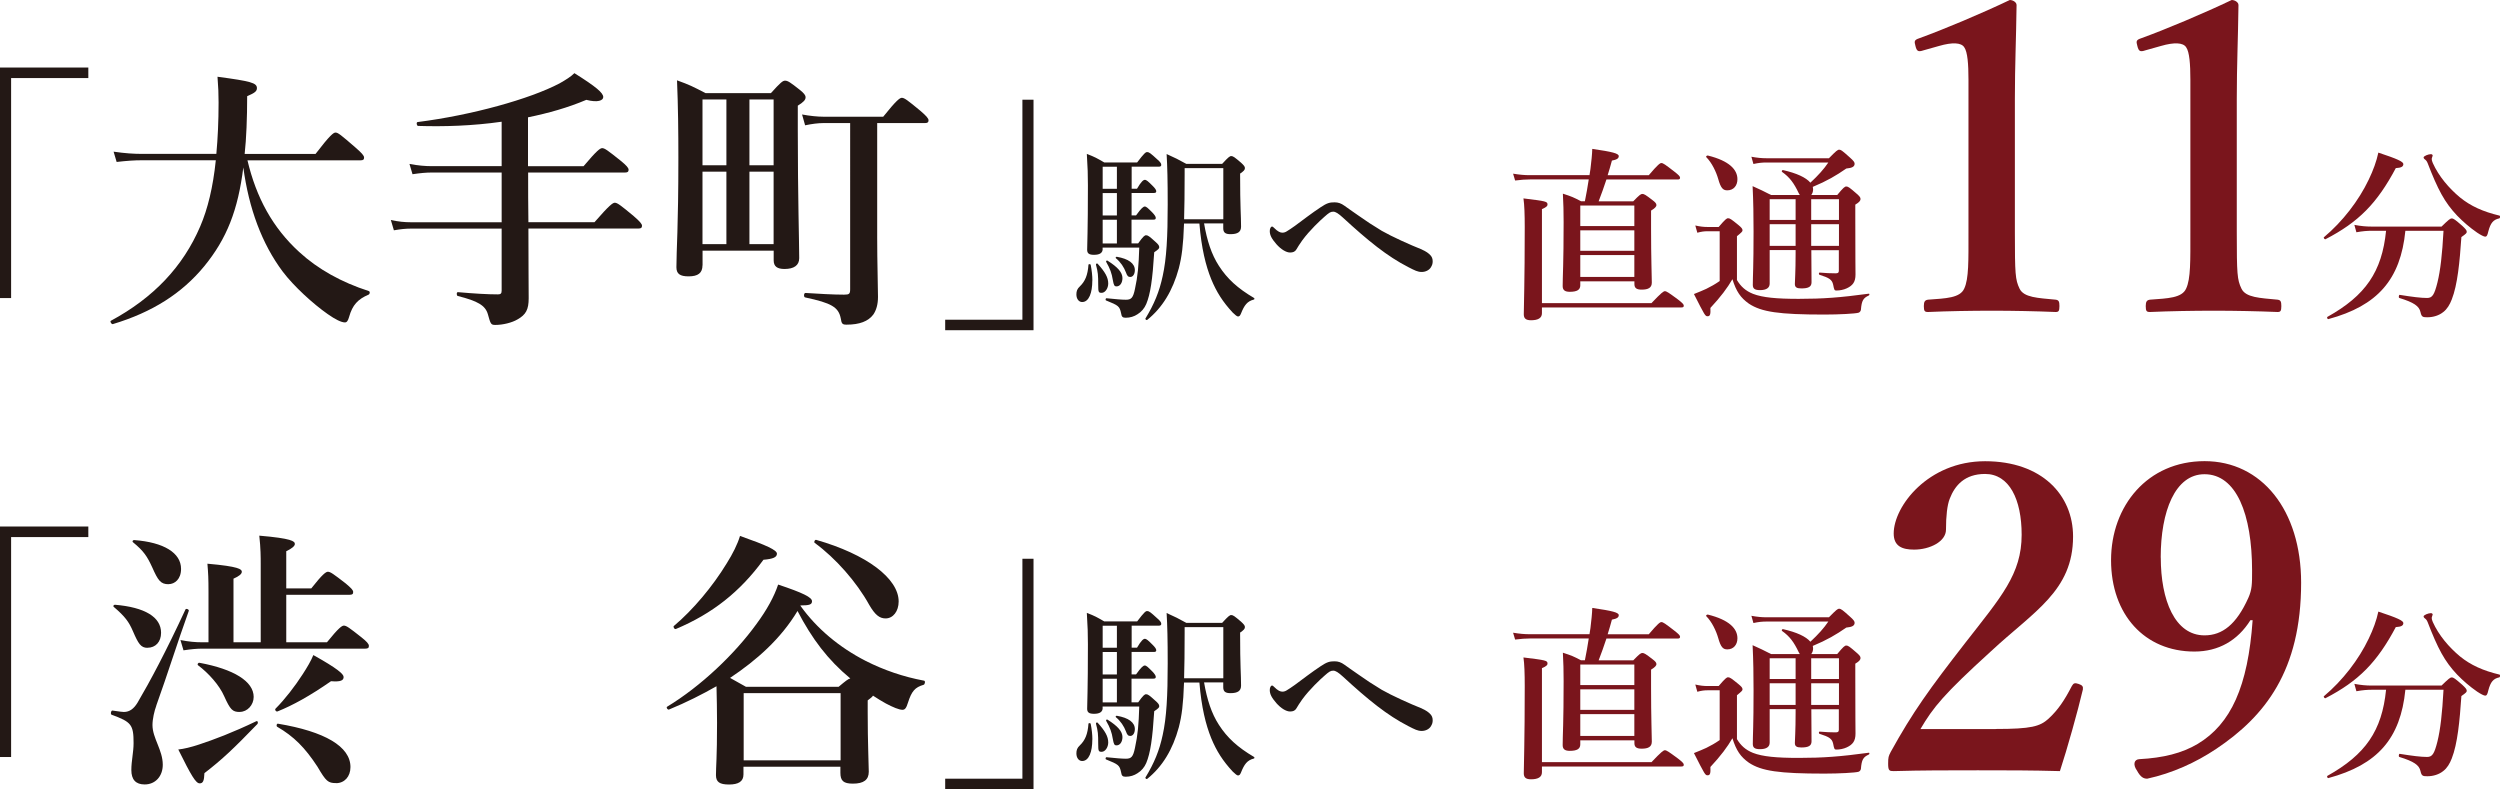
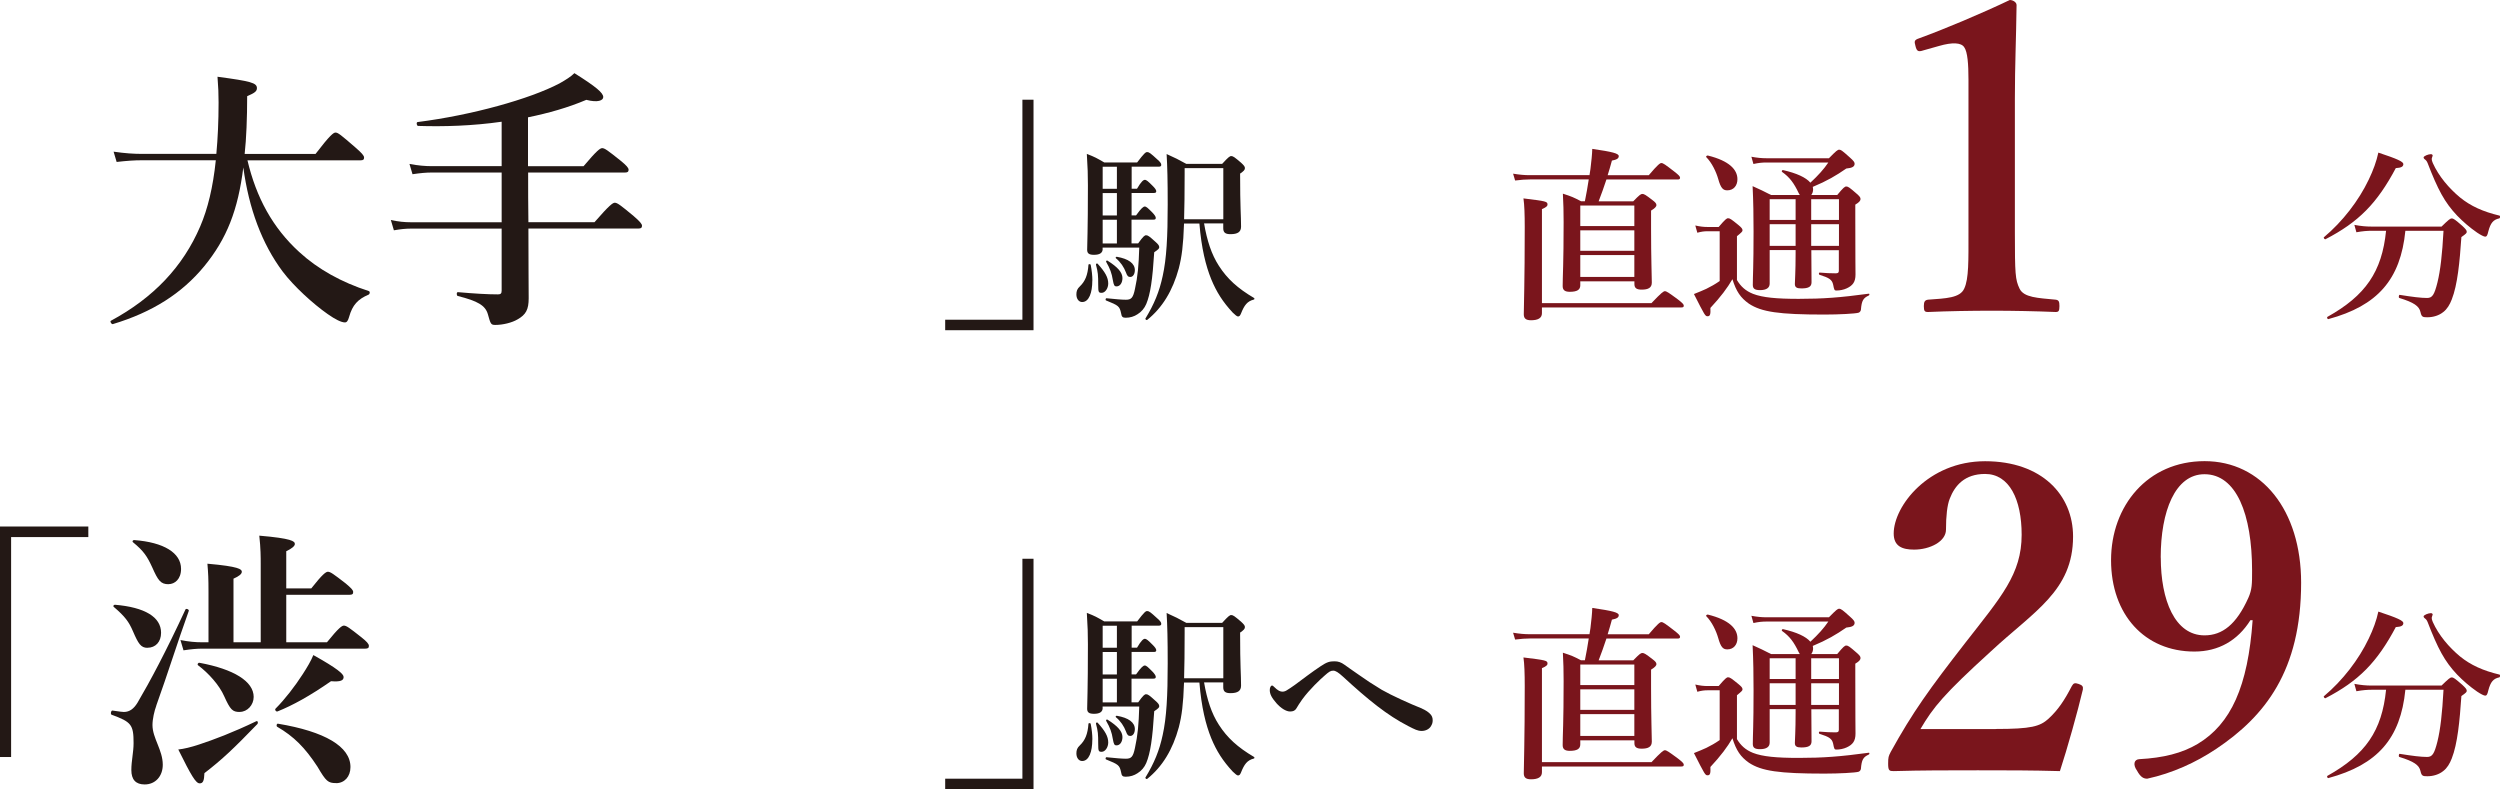
<svg xmlns="http://www.w3.org/2000/svg" version="1.1" id="_レイヤー_2" x="0px" y="0px" width="369.08px" height="116.52px" viewBox="0 0 369.08 116.52" enable-background="new 0 0 369.08 116.52" xml:space="preserve">
  <g id="_レイアウト">
    <g>
-       <path fill="#231815" d="M13.04,11.53H1.64V44H0V9.97h13.04C13.04,9.97,13.04,11.53,13.04,11.53z" />
      <path fill="#231815" d="M36.53,23.66c1.31,5.54,3.73,9.96,7.63,13.53c2.75,2.54,6.31,4.51,10.29,5.78    c0.21,0.08,0.16,0.45-0.04,0.53c-1.56,0.66-2.38,1.52-2.87,3.28c-0.16,0.57-0.33,0.82-0.62,0.82c-0.53,0-1.43-0.45-2.54-1.23    c-2.17-1.52-5-4.1-6.64-6.27c-3.07-4.1-5-9.31-5.82-15.38c-0.78,6.27-2.42,10.5-5.78,14.6c-3.28,3.98-7.63,6.77-13.49,8.53    c-0.21,0.04-0.45-0.41-0.29-0.49c6.31-3.4,10.66-8,13.2-13.94c1.11-2.58,1.89-5.78,2.3-9.76H20.95c-1.11,0-2.25,0.08-3.73,0.25    l-0.45-1.52c1.72,0.25,2.99,0.33,4.26,0.33h10.91c0.21-2.3,0.33-4.8,0.33-7.58c0-1.43-0.04-2.13-0.16-3.81    c4.92,0.66,5.82,0.9,5.82,1.68c0,0.45-0.29,0.7-1.44,1.19c0,3.16-0.12,6.27-0.37,8.53h10.46c2.17-2.83,2.67-3.16,2.95-3.16    c0.37,0,0.78,0.33,2.95,2.21c0.94,0.82,1.27,1.19,1.27,1.48s-0.12,0.41-0.53,0.41H36.53L36.53,23.66z" />
      <path fill="#231815" d="M77.97,25.46c0,2.46,0,4.88,0.04,7.34h9.76c2.21-2.54,2.71-2.87,2.99-2.87c0.37,0,0.82,0.33,2.79,1.97    c0.9,0.78,1.23,1.15,1.23,1.43s-0.12,0.41-0.53,0.41H78.01c0,4.76,0.04,8.82,0.04,10.29c0,1.68-0.41,2.42-1.64,3.12    c-0.82,0.49-2.17,0.82-3.28,0.82c-0.66,0-0.7-0.12-1.11-1.6c-0.37-1.27-1.48-1.93-4.43-2.67c-0.21-0.04-0.21-0.57,0-0.57    c2.42,0.21,4.35,0.33,5.94,0.33c0.41,0,0.53-0.16,0.53-0.57v-9.14H60.65c-0.74,0-1.52,0.08-2.5,0.25l-0.45-1.52    c1.15,0.25,2.05,0.33,2.91,0.33h13.45v-7.34H63.77c-0.86,0-1.72,0.08-2.87,0.25l-0.45-1.52c1.31,0.25,2.34,0.33,3.32,0.33h10.29    v-6.56c-4.31,0.62-8.57,0.74-12.34,0.62c-0.2,0-0.29-0.53-0.08-0.57c8.04-1.02,16.56-3.4,20.95-5.7c0.94-0.53,1.72-1.02,2.21-1.52    c3.2,2.01,4.26,2.91,4.26,3.53c0,0.49-0.78,0.86-2.5,0.41c-2.71,1.15-5.62,1.97-8.61,2.58v7.22h8.2c1.97-2.34,2.46-2.67,2.75-2.67    c0.37,0,0.82,0.33,2.71,1.84c0.86,0.7,1.19,1.07,1.19,1.35s-0.12,0.41-0.53,0.41H77.96L77.97,25.46z" />
-       <path fill="#231815" d="M103.71,39.16c0,1.15-0.66,1.64-2.05,1.64c-1.27,0-1.8-0.37-1.8-1.35c0-2.58,0.29-5.82,0.29-16.15    c0-3.81-0.04-7.63-0.2-11.44c1.93,0.7,2.21,0.86,4.22,1.89h9.64c1.44-1.6,1.76-1.84,2.09-1.84c0.41,0,0.78,0.25,2.17,1.35    c0.61,0.49,0.86,0.78,0.86,1.11c0,0.37-0.29,0.7-1.15,1.23v3.65c0,9.63,0.21,16.69,0.21,18.86c0,1.07-0.78,1.6-2.17,1.6    c-1.07,0-1.6-0.37-1.6-1.27v-1.43h-10.5v2.17L103.71,39.16z M107.24,24.4v-9.72h-3.53v9.72C103.71,24.4,107.24,24.4,107.24,24.4z     M103.71,36.04h3.53v-10.7h-3.53V36.04z M114.21,14.68h-3.57v9.72h3.57V14.68z M114.21,25.34h-3.57v10.7h3.57V25.34z M129.5,34.85    c0,4.18,0.12,7.22,0.12,8.98c0,1.11-0.25,1.97-0.7,2.62c-0.74,0.98-2.01,1.48-3.94,1.48c-0.61,0-0.74-0.12-0.86-0.94    c-0.33-1.64-1.35-2.25-5.25-3.08c-0.25-0.04-0.21-0.66,0.04-0.66c1.93,0.12,4.06,0.25,5.7,0.25c0.78,0,0.9-0.12,0.9-0.82V18.17    h-3.98c-0.74,0-1.68,0.12-2.67,0.33l-0.45-1.6c1.11,0.21,2.3,0.33,3.12,0.33h8.86c1.97-2.46,2.46-2.79,2.75-2.79    c0.37,0,0.82,0.33,2.75,1.93c0.86,0.74,1.19,1.11,1.19,1.39s-0.12,0.41-0.53,0.41h-7.05v16.69V34.85z" />
      <path fill="#231815" d="M139.54,47.2h11.4V14.72h1.64v34.03h-13.04v-1.56V47.2z" />
      <path fill="#231815" d="M161.26,41.42c0,1.8-0.49,3.17-1.5,3.17c-0.49,0-0.85-0.46-0.85-1.12c0-0.49,0.11-0.82,0.52-1.2    c0.77-0.74,1.15-1.64,1.26-3.17c0-0.14,0.3-0.14,0.33,0c0.16,0.79,0.25,1.61,0.25,2.32H161.26z M162.79,36.75    c0,0.57-0.41,0.87-1.28,0.87c-0.74,0-1.01-0.22-1.01-0.74c0-0.9,0.11-2.62,0.11-9.54c0-1.8-0.03-2.24-0.16-4.62    c1.26,0.49,1.42,0.6,2.57,1.26h4.86c1.04-1.37,1.26-1.53,1.48-1.53c0.27,0,0.49,0.16,1.48,1.07c0.44,0.38,0.6,0.6,0.6,0.82    c0,0.19-0.11,0.27-0.41,0.27h-3.96v3.25h0.79c0.63-1.09,0.96-1.31,1.15-1.31c0.25,0,0.49,0.22,1.2,0.93    c0.27,0.27,0.49,0.55,0.49,0.74s-0.08,0.27-0.36,0.27h-3.28v3.31h0.66c0.77-1.09,1.09-1.31,1.28-1.31c0.25,0,0.46,0.22,1.17,0.93    c0.25,0.27,0.46,0.55,0.46,0.74s-0.08,0.27-0.36,0.27h-3.22v3.5h0.98c0.74-1.04,0.96-1.2,1.17-1.2c0.27,0,0.49,0.16,1.39,0.98    c0.38,0.33,0.55,0.55,0.55,0.77c0,0.19-0.05,0.3-0.74,0.76c-0.25,4.04-0.57,6.2-1.18,7.65c-0.27,0.63-0.71,1.15-1.28,1.5    c-0.49,0.33-1.09,0.52-1.75,0.52c-0.46,0-0.6-0.14-0.68-0.66c-0.22-1.04-0.38-1.15-2.21-1.89c-0.14-0.05-0.08-0.33,0.05-0.33    c1.37,0.14,2.27,0.22,2.87,0.22c0.79,0,1.07-0.27,1.34-1.61c0.41-1.86,0.55-3.44,0.63-6.09h-5.41v0.19L162.79,36.75z     M162.65,43.23c-0.46,0-0.52-0.08-0.52-1.17c0-1.42-0.03-1.86-0.33-2.98c-0.03-0.14,0.16-0.25,0.25-0.14    c1.09,1.2,1.56,2.02,1.56,2.92C163.61,42.57,163.15,43.23,162.65,43.23L162.65,43.23z M164.89,27.87v-3.25h-2.1v3.25H164.89z     M164.89,31.81V28.5h-2.1v3.31H164.89z M164.89,35.94v-3.5h-2.1v3.5H164.89z M164.84,42.28c-0.33,0-0.41-0.16-0.55-0.93    c-0.16-1.01-0.41-1.69-0.98-2.68c-0.08-0.11,0.08-0.27,0.19-0.19c1.53,0.96,2.21,1.75,2.21,2.57    C165.71,41.79,165.33,42.28,164.84,42.28L164.84,42.28z M166.86,40.89c-0.3,0-0.46-0.16-0.63-0.66c-0.3-0.79-0.79-1.53-1.48-2.1    c-0.11-0.08,0-0.25,0.14-0.22c1.72,0.3,2.65,0.98,2.65,1.97C167.54,40.45,167.27,40.89,166.86,40.89z M177.76,32.99    c0.44,2.54,1.09,4.56,2.19,6.26c1.23,1.91,2.76,3.31,5.17,4.73c0.11,0.08,0.11,0.22-0.03,0.25c-0.96,0.25-1.39,0.82-1.89,2.08    c-0.14,0.33-0.25,0.41-0.44,0.41c-0.14,0-0.41-0.22-0.77-0.57c-1.45-1.56-2.38-3.01-3.17-4.92c-0.82-2.02-1.45-4.59-1.75-8.23    h-2.27c-0.11,3.25-0.33,4.89-0.77,6.61c-0.9,3.31-2.43,5.82-4.67,7.62c-0.11,0.08-0.33-0.11-0.25-0.22    c1.28-2.1,2.05-3.96,2.54-6.26c0.57-2.57,0.74-5.77,0.74-10.58c0-3.58-0.05-5.52-0.16-7.43c1.39,0.63,1.61,0.74,2.9,1.45h5.3    c0.9-0.98,1.12-1.15,1.34-1.15c0.27,0,0.49,0.16,1.45,0.98c0.41,0.38,0.57,0.57,0.57,0.79c0,0.27-0.16,0.44-0.71,0.82    c0,5.11,0.14,6.12,0.14,7.82c0,0.79-0.49,1.12-1.56,1.12c-0.74,0-1.07-0.22-1.07-0.88v-0.71h-2.84L177.76,32.99z M180.6,24.82    h-5.71v0.96c0,2.76-0.03,4.86-0.08,6.59h5.79v-7.54L180.6,24.82z" />
-       <path fill="#231815" d="M209.93,36.85c0.57,0.25,1.01,0.55,1.28,0.87c0.16,0.19,0.3,0.44,0.3,0.85c0,0.38-0.08,0.57-0.25,0.87    c-0.27,0.46-0.82,0.71-1.37,0.71c-0.6,0-1.01-0.22-1.97-0.71c-3.14-1.61-5.93-3.88-9.67-7.32c-0.66-0.6-1.07-0.87-1.42-0.87    c-0.41,0-0.63,0.16-1.31,0.76c-0.57,0.49-2.19,2-3.28,3.5c-0.35,0.49-0.66,0.98-0.85,1.31s-0.49,0.46-0.93,0.46    c-0.57,0-1.34-0.46-2.02-1.23c-0.71-0.82-0.98-1.34-0.98-1.94c0-0.38,0.16-0.66,0.33-0.66c0.11,0,0.16,0.05,0.27,0.16    c0.63,0.63,0.96,0.74,1.28,0.74c0.22,0,0.46-0.08,0.66-0.22c0.25-0.16,0.74-0.46,1.18-0.79c0.96-0.71,2.65-2,3.77-2.73    c0.98-0.66,1.37-0.74,2.08-0.74c0.52,0,0.96,0.14,1.48,0.52c0.46,0.36,1.15,0.79,2.02,1.42c1.2,0.85,2.02,1.39,3.47,2.27    c1.48,0.85,4.21,2.08,5.93,2.76L209.93,36.85z" />
      <path fill="#7A151C" d="M233.3,41.52v0.6c0,0.66-0.46,0.96-1.56,0.96c-0.71,0-1.04-0.25-1.04-0.85c0-1.45,0.14-3.23,0.14-9.46    c0-1.39-0.03-2.79-0.11-4.18c1.34,0.44,1.53,0.52,2.68,1.12h0.57c0.22-1.07,0.41-2.16,0.57-3.22h-8.66    c-0.66,0-1.34,0.05-2.21,0.16l-0.3-1.01c0.98,0.16,1.69,0.22,2.43,0.22h8.85c0.05-0.3,0.11-0.63,0.14-0.9    c0.14-1.12,0.25-2.19,0.27-2.98c3.03,0.44,3.91,0.68,3.91,1.07c0,0.33-0.27,0.52-1.01,0.66c-0.22,0.79-0.41,1.5-0.63,2.16h6.07    c1.34-1.58,1.67-1.8,1.86-1.8c0.25,0,0.57,0.22,1.91,1.26c0.63,0.49,0.85,0.71,0.85,0.9s-0.08,0.27-0.35,0.27h-10.52    c-0.36,1.09-0.74,2.16-1.15,3.22h5.11c0.9-0.93,1.12-1.09,1.34-1.09c0.27,0,0.52,0.16,1.48,0.9c0.44,0.33,0.6,0.52,0.6,0.74    c0,0.25-0.25,0.49-0.79,0.82v2.57c0,4.65,0.11,7.02,0.11,8.06c0,0.76-0.52,1.04-1.5,1.04c-0.77,0-1.07-0.25-1.07-0.82v-0.41h-7.98    L233.3,41.52z M243.79,44.77c1.48-1.56,1.8-1.78,2-1.78c0.25,0,0.57,0.22,1.94,1.23c0.63,0.49,0.85,0.71,0.85,0.9    s-0.08,0.27-0.36,0.27h-20.58v0.85c0,0.71-0.57,1.04-1.61,1.04c-0.74,0-1.07-0.25-1.07-0.88c0-1.28,0.14-4.65,0.14-12.9    c0-1.8-0.05-3.28-0.19-4.21c3.36,0.41,3.55,0.46,3.55,0.9c0,0.25-0.19,0.41-0.82,0.68v13.88h16.15L243.79,44.77z M241.28,30.34    h-7.98v3.03h7.98C241.28,33.37,241.28,30.34,241.28,30.34z M241.28,34h-7.98v3.03h7.98V34z M241.28,37.66h-7.98v3.22h7.98V37.66z" />
      <path fill="#7A151C" d="M256.42,41.33c0.57,0.96,1.28,1.61,2.38,2.05c1.42,0.55,3.47,0.74,6.75,0.74c3.58,0,6.12-0.19,10.33-0.76    c0.14-0.03,0.14,0.22,0,0.27c-0.82,0.38-1.04,0.76-1.15,2.1c-0.03,0.19-0.16,0.38-0.36,0.44c-0.46,0.14-2.87,0.27-5.03,0.27    c-6.72,0-9.29-0.38-11.15-1.61c-1.23-0.87-1.86-1.8-2.43-3.61c-0.74,1.28-1.72,2.6-3.25,4.24c0.05,0.96-0.05,1.23-0.41,1.23    s-0.41-0.11-2.02-3.28c0.77-0.3,1.34-0.55,1.83-0.77c0.71-0.35,1.26-0.66,1.97-1.15v-7.35h-1.8c-0.46,0-0.9,0.05-1.5,0.22    l-0.3-1.07c0.71,0.16,1.23,0.22,1.78,0.22h1.67c0.96-1.12,1.18-1.29,1.39-1.29c0.27,0,0.49,0.16,1.5,0.98    c0.46,0.38,0.63,0.57,0.63,0.79c0,0.19-0.08,0.27-0.82,0.88v6.45L256.42,41.33z M255,28.1c-0.63,0-0.96-0.33-1.34-1.69    c-0.3-1.04-0.93-2.38-1.75-3.2c-0.11-0.11,0.08-0.27,0.22-0.25c3.2,0.79,4.37,2.1,4.37,3.5C256.5,27.39,255.95,28.1,255,28.1    L255,28.1z M267.41,36.93c0,2.05,0.03,3.91,0.03,4.75c0,0.66-0.46,0.9-1.5,0.9c-0.68,0-0.96-0.16-0.96-0.66    c0-0.44,0.11-1.8,0.11-4.48v-0.52h-3.83v4.95c0,0.63-0.49,0.96-1.42,0.96c-0.74,0-1.07-0.19-1.07-0.76c0-1.34,0.11-2.62,0.11-7.87    c0-2.24-0.03-4.48-0.14-6.72c1.28,0.57,1.48,0.68,2.73,1.31h4.24c-0.05-0.08-0.11-0.16-0.16-0.27c-0.71-1.5-1.34-2.35-2.46-3.14    c-0.11-0.08,0-0.3,0.14-0.27c2.02,0.46,3.39,1.09,4.04,1.86c1.17-1.09,1.99-2,2.65-2.98h-9.15c-0.57,0-1.15,0.05-1.91,0.22    l-0.3-1.07c0.87,0.16,1.53,0.22,2.19,0.22h9.26c1.07-1.09,1.28-1.26,1.5-1.26c0.27,0,0.49,0.16,1.61,1.17    c0.52,0.46,0.68,0.68,0.68,0.9c0,0.44-0.38,0.63-1.23,0.71c-1.5,1.04-2.84,1.83-4.95,2.71c0.03,0.14,0.05,0.25,0.05,0.38    c0,0.33-0.11,0.6-0.27,0.82h3.83c0.9-1.09,1.12-1.26,1.34-1.26c0.27,0,0.49,0.16,1.5,1.04c0.44,0.38,0.6,0.57,0.6,0.79    c0,0.3-0.22,0.52-0.77,0.85v1.75c0,6.7,0.03,7.49,0.03,8.58s-0.41,1.61-1.28,2.02c-0.46,0.22-1.04,0.33-1.53,0.33    c-0.3,0-0.33-0.05-0.49-0.87c-0.16-0.74-0.6-1.01-2-1.45c-0.14-0.03-0.14-0.33,0-0.33c0.93,0.08,1.64,0.11,2.35,0.11    c0.36,0,0.49-0.08,0.49-0.38v-3.03h-4.07L267.41,36.93z M261.26,29.41v3.06h3.83v-3.06C265.09,29.41,261.26,29.41,261.26,29.41z     M265.09,33.1h-3.83v3.2h3.83V33.1z M267.39,32.47h4.1v-3.06h-4.1V32.47z M271.49,36.3v-3.2h-4.1v3.2H271.49z" />
      <path fill="#7A151C" d="M283.85,7.47c-0.63,0.19-0.88,0.12-1.07-0.69c-0.19-0.69-0.19-0.88,0.56-1.13    c3.64-1.32,9.16-3.64,13.37-5.65c0.44,0,1,0.31,1,0.75c-0.06,5.02-0.25,8.79-0.25,13.87v19.64c0,6.21,0.06,7.03,0.69,8.35    c0.63,1.32,2.7,1.38,5.33,1.63c0.44,0.06,0.56,0.25,0.56,0.94c0,0.75-0.13,0.88-0.56,0.88c-2.89-0.12-6.34-0.19-9.29-0.19    c-3.26,0-6.59,0.06-9.54,0.19c-0.5,0-0.63-0.12-0.63-0.88c0-0.69,0.19-0.88,0.63-0.94c2.64-0.19,4.71-0.25,5.33-1.63    c0.69-1.44,0.63-4.14,0.63-8.35V11.8c0-2.32-0.13-4.14-0.63-4.83c-0.44-0.69-1.76-0.75-3.7-0.19l-2.45,0.69L283.85,7.47z" />
-       <path fill="#7A151C" d="M316.61,7.47c-0.63,0.19-0.88,0.12-1.07-0.69c-0.19-0.69-0.19-0.88,0.56-1.13    c3.64-1.32,9.16-3.64,13.37-5.65c0.44,0,1,0.31,1,0.75c-0.06,5.02-0.25,8.79-0.25,13.87v19.64c0,6.21,0.06,7.03,0.69,8.35    c0.63,1.32,2.7,1.38,5.33,1.63c0.44,0.06,0.56,0.25,0.56,0.94c0,0.75-0.13,0.88-0.56,0.88c-2.89-0.12-6.34-0.19-9.29-0.19    c-3.26,0-6.59,0.06-9.54,0.19c-0.5,0-0.63-0.12-0.63-0.88c0-0.69,0.19-0.88,0.63-0.94c2.64-0.19,4.71-0.25,5.33-1.63    c0.69-1.44,0.63-4.14,0.63-8.35V11.8c0-2.32-0.13-4.14-0.63-4.83c-0.44-0.69-1.76-0.75-3.7-0.19l-2.45,0.69L316.61,7.47z" />
      <path fill="#7A151C" d="M353.69,24.83c-2.76,5.19-5.47,7.95-10.38,10.49c-0.11,0.05-0.33-0.22-0.22-0.3    c2.76-2.32,5.14-5.41,6.61-8.5c0.66-1.37,1.15-2.71,1.42-3.99c2.81,0.93,3.69,1.34,3.69,1.69c0,0.38-0.3,0.55-1.12,0.6V24.83z     M355.11,34.07c-0.71,7.19-4.1,11.07-11.37,13.04c-0.14,0.03-0.25-0.27-0.14-0.33c5.63-3.14,8.06-6.67,8.66-12.71h-2.08    c-0.68,0-1.37,0.05-2.3,0.22l-0.3-1.09c1.01,0.19,1.75,0.25,2.51,0.25h10.36c1.07-1.04,1.28-1.2,1.5-1.2    c0.27,0,0.49,0.16,1.56,1.09c0.49,0.46,0.66,0.66,0.66,0.87c0,0.19-0.05,0.27-0.79,0.79c-0.25,3.69-0.57,7.05-1.42,9.21    c-0.3,0.77-0.68,1.42-1.26,1.86c-0.6,0.49-1.45,0.77-2.35,0.77c-0.68,0-0.85-0.05-1.01-0.77c-0.19-0.87-0.96-1.42-3.12-2.08    c-0.14-0.03-0.08-0.49,0.05-0.46c1.86,0.3,3.14,0.46,4.04,0.46c0.77,0,1.07-0.44,1.53-2.27c0.44-1.78,0.71-4.15,0.9-7.65h-5.66    L355.11,34.07z M368.97,32.24c-0.87,0.19-1.28,0.66-1.61,1.91c-0.14,0.63-0.25,0.79-0.46,0.79c-0.19,0-0.63-0.22-1.2-0.6    c-1.07-0.74-2.05-1.58-2.95-2.51c-1.86-1.97-2.84-3.83-4.37-7.79c-0.05-0.14-0.16-0.33-0.36-0.49c-0.14-0.08-0.22-0.22-0.22-0.3    c0-0.22,0.71-0.49,1.07-0.49c0.16,0,0.27,0.08,0.27,0.22c0,0.05-0.14,0.35-0.14,0.49s0.05,0.36,0.16,0.6    c0.87,1.94,2.38,3.72,4.02,5.08c1.58,1.28,3.39,2.1,5.82,2.68C369.14,31.86,369.11,32.21,368.97,32.24z" />
    </g>
    <g>
      <path fill="#231815" d="M13.04,79.29H1.64v32.47H0V77.73h13.04V79.29z" />
      <path fill="#231815" d="M23.08,104.17c-0.29,0.78-0.57,1.97-0.57,2.87c0,1.93,1.52,3.69,1.52,5.86c0,1.72-1.11,2.91-2.67,2.91    c-1.31,0-1.97-0.7-1.97-2.13c0-1.35,0.33-2.62,0.33-3.98c0-2.71-0.33-3.12-3.24-4.18c-0.21-0.08-0.08-0.66,0.12-0.62    c1.19,0.16,1.39,0.21,1.68,0.21c0.86,0,1.48-0.49,2.01-1.35c1.84-3.12,4.22-7.58,7.09-13.78c0.08-0.21,0.57,0,0.49,0.21    c-1.68,4.67-3.12,9.31-4.8,13.98H23.08z M21.77,95.64c-0.98,0-1.35-0.62-2.13-2.42c-0.61-1.43-1.19-2.21-2.83-3.61    c-0.16-0.12-0.04-0.33,0.16-0.33c4.39,0.37,6.81,1.8,6.81,4.14c0,1.35-0.82,2.21-2.01,2.21L21.77,95.64z M24.89,86.25    c-1.19,0-1.56-0.57-2.42-2.5c-0.74-1.6-1.23-2.38-2.83-3.69c-0.16-0.12-0.04-0.33,0.16-0.33c4.39,0.33,6.93,1.89,6.93,4.26    c0,1.52-0.94,2.25-1.85,2.25L24.89,86.25z M30.18,114.13c-0.04,1.15-0.21,1.52-0.7,1.52c-0.57,0-1.23-1.11-3.16-5    c0.78-0.08,1.85-0.33,3.08-0.74c2.13-0.7,4.96-1.76,8.45-3.44c0.21-0.08,0.29,0.25,0.16,0.41c-3.53,3.65-5.17,5.21-7.83,7.26    L30.18,114.13z M42.28,94.82h5.99c1.72-2.13,2.21-2.46,2.5-2.46c0.37,0,0.82,0.33,2.58,1.72c0.78,0.62,1.11,0.98,1.11,1.27    s-0.12,0.41-0.53,0.41H29.88c-0.82,0-1.68,0.08-2.79,0.25l-0.45-1.52c1.27,0.25,2.21,0.33,3.16,0.33h0.98v-7.5    c0-1.93-0.04-2.67-0.16-4.1c4.67,0.41,5.08,0.82,5.08,1.19c0,0.33-0.41,0.66-1.23,1.02v9.39h4.02V83.26c0-0.94,0-2.3-0.21-4.18    c4.8,0.41,5.25,0.82,5.25,1.23c0,0.29-0.41,0.66-1.27,1.07v5.49h3.69c1.68-2.13,2.17-2.46,2.46-2.46c0.37,0,0.82,0.33,2.62,1.72    c0.78,0.66,1.11,0.98,1.11,1.27s-0.12,0.41-0.53,0.41h-9.35v7.01L42.28,94.82z M35.39,105.11c-1.07,0-1.39-0.33-2.3-2.34    c-0.7-1.6-2.3-3.4-3.85-4.55c-0.16-0.12,0-0.41,0.21-0.37c5.08,0.94,8,2.75,8,5.04c0,1.19-0.94,2.21-2.05,2.21L35.39,105.11z     M48.88,100.56c-3.12,2.17-5.66,3.57-7.91,4.47c-0.21,0.08-0.45-0.25-0.29-0.41c1.39-1.39,2.87-3.32,3.98-5.04    c0.7-1.07,1.27-2.05,1.6-2.87c3.53,1.97,4.47,2.79,4.47,3.24c0,0.49-0.41,0.74-1.85,0.62V100.56z M49.62,115.61    c-1.19,0-1.48-0.25-2.75-2.42c-1.85-2.83-3.49-4.47-5.95-5.9c-0.16-0.12-0.08-0.49,0.12-0.45c6.89,1.15,10.7,3.36,10.7,6.4    c0,1.43-0.9,2.38-2.13,2.38L49.62,115.61z" />
-       <path fill="#231815" d="M118.19,89.46c2.38,3.32,5.7,6.11,9.63,8.12c2.67,1.35,5.54,2.34,8.61,2.91c0.21,0.04,0.12,0.57-0.08,0.61    c-1.27,0.37-1.76,0.94-2.3,2.62c-0.25,0.82-0.45,1.07-0.82,1.07c-0.49,0-1.39-0.37-2.46-0.94c-0.57-0.33-1.23-0.7-1.89-1.15    c-0.08,0.16-0.33,0.37-0.78,0.7v1.76c0,4.59,0.16,7.75,0.16,8.77c0,1.19-0.74,1.76-2.34,1.76c-1.39,0-1.85-0.41-1.85-1.6v-0.9    h-14.31v1.15c0,1.03-0.74,1.48-2.13,1.48s-1.93-0.37-1.93-1.39c0-1.27,0.16-2.54,0.16-7.71c0-1.8-0.04-3.61-0.08-5.41    c-2.09,1.19-4.43,2.38-7.01,3.44c-0.2,0.08-0.45-0.29-0.29-0.41c5-3.03,10-7.79,13.2-12.22c1.52-2.05,2.62-4.06,3.2-5.82    c3.69,1.23,5,1.89,5,2.46c0,0.49-0.37,0.62-1.68,0.62l-0.04,0.08L118.19,89.46z M112.7,82.65c-3.44,4.72-7.54,7.95-12.92,10.21    c-0.21,0.08-0.45-0.33-0.29-0.45c2.83-2.38,5.74-5.86,7.79-9.23c0.9-1.43,1.6-2.83,1.97-4.06c3.94,1.39,5.45,2.09,5.45,2.62    s-0.57,0.78-2.01,0.9L112.7,82.65z M123.81,101.39c1.03-0.86,1.39-1.15,1.72-1.23c-3.32-2.75-5.66-5.86-7.79-9.96    c-2.46,4.1-6.03,7.26-9.96,9.88c0.66,0.37,1.23,0.7,2.34,1.31C110.12,101.39,123.81,101.39,123.81,101.39z M124.1,102.33h-14.31    v9.92h14.31V102.33z M130.74,91.3c-0.9,0-1.56-0.53-2.42-2.01c-1.85-3.36-4.96-6.89-8.04-9.14c-0.16-0.12,0-0.49,0.21-0.45    c7.46,2.13,12.18,5.7,12.18,9.1C132.67,90.24,131.85,91.3,130.74,91.3L130.74,91.3z" />
      <path fill="#231815" d="M139.54,114.96h11.4V82.49h1.64v34.03h-13.04V114.96z" />
      <path fill="#231815" d="M161.26,109.18c0,1.8-0.49,3.17-1.5,3.17c-0.49,0-0.85-0.46-0.85-1.12c0-0.49,0.11-0.82,0.52-1.2    c0.77-0.74,1.15-1.64,1.26-3.17c0-0.14,0.3-0.14,0.33,0c0.16,0.79,0.25,1.61,0.25,2.32H161.26z M162.79,104.51    c0,0.57-0.41,0.87-1.28,0.87c-0.74,0-1.01-0.22-1.01-0.74c0-0.9,0.11-2.62,0.11-9.54c0-1.8-0.03-2.24-0.16-4.62    c1.26,0.49,1.42,0.6,2.57,1.26h4.86c1.04-1.37,1.26-1.53,1.48-1.53c0.27,0,0.49,0.16,1.48,1.07c0.44,0.38,0.6,0.6,0.6,0.82    c0,0.19-0.11,0.27-0.41,0.27h-3.96v3.25h0.79c0.63-1.09,0.96-1.31,1.15-1.31c0.25,0,0.49,0.22,1.2,0.93    c0.27,0.27,0.49,0.55,0.49,0.74s-0.08,0.27-0.36,0.27h-3.28v3.31h0.66c0.77-1.09,1.09-1.31,1.28-1.31c0.25,0,0.46,0.22,1.17,0.93    c0.25,0.27,0.46,0.55,0.46,0.74s-0.08,0.27-0.36,0.27h-3.22v3.5h0.98c0.74-1.04,0.96-1.2,1.17-1.2c0.27,0,0.49,0.16,1.39,0.98    c0.38,0.33,0.55,0.55,0.55,0.77c0,0.19-0.05,0.3-0.74,0.76c-0.25,4.04-0.57,6.2-1.18,7.65c-0.27,0.63-0.71,1.15-1.28,1.5    c-0.49,0.33-1.09,0.52-1.75,0.52c-0.46,0-0.6-0.14-0.68-0.66c-0.22-1.04-0.38-1.15-2.21-1.89c-0.14-0.05-0.08-0.33,0.05-0.33    c1.37,0.14,2.27,0.22,2.87,0.22c0.79,0,1.07-0.27,1.34-1.61c0.41-1.86,0.55-3.44,0.63-6.09h-5.41v0.19L162.79,104.51z     M162.65,110.99c-0.46,0-0.52-0.08-0.52-1.17c0-1.42-0.03-1.86-0.33-2.98c-0.03-0.14,0.16-0.25,0.25-0.14    c1.09,1.2,1.56,2.02,1.56,2.92C163.61,110.33,163.15,110.99,162.65,110.99L162.65,110.99z M164.89,95.63v-3.25h-2.1v3.25H164.89z     M164.89,99.57v-3.31h-2.1v3.31H164.89z M164.89,103.7v-3.5h-2.1v3.5H164.89z M164.84,110.04c-0.33,0-0.41-0.16-0.55-0.93    c-0.16-1.01-0.41-1.69-0.98-2.68c-0.08-0.11,0.08-0.27,0.19-0.19c1.53,0.96,2.21,1.75,2.21,2.57    C165.71,109.55,165.33,110.04,164.84,110.04L164.84,110.04z M166.86,108.65c-0.3,0-0.46-0.16-0.63-0.66    c-0.3-0.79-0.79-1.53-1.48-2.1c-0.11-0.08,0-0.25,0.14-0.22c1.72,0.3,2.65,0.98,2.65,1.97    C167.54,108.21,167.27,108.65,166.86,108.65z M177.76,100.75c0.44,2.54,1.09,4.56,2.19,6.26c1.23,1.91,2.76,3.31,5.17,4.73    c0.11,0.08,0.11,0.22-0.03,0.25c-0.96,0.25-1.39,0.82-1.89,2.08c-0.14,0.33-0.25,0.41-0.44,0.41c-0.14,0-0.41-0.22-0.77-0.57    c-1.45-1.56-2.38-3.01-3.17-4.92c-0.82-2.02-1.45-4.59-1.75-8.23h-2.27c-0.11,3.25-0.33,4.89-0.77,6.61    c-0.9,3.31-2.43,5.82-4.67,7.62c-0.11,0.08-0.33-0.11-0.25-0.22c1.28-2.1,2.05-3.96,2.54-6.26c0.57-2.57,0.74-5.77,0.74-10.58    c0-3.58-0.05-5.52-0.16-7.43c1.39,0.63,1.61,0.74,2.9,1.45h5.3c0.9-0.98,1.12-1.15,1.34-1.15c0.27,0,0.49,0.16,1.45,0.98    c0.41,0.38,0.57,0.57,0.57,0.79c0,0.27-0.16,0.44-0.71,0.82c0,5.11,0.14,6.12,0.14,7.82c0,0.79-0.49,1.12-1.56,1.12    c-0.74,0-1.07-0.22-1.07-0.88v-0.71h-2.84L177.76,100.75z M180.6,92.58h-5.71v0.96c0,2.76-0.03,4.86-0.08,6.59h5.79v-7.54    L180.6,92.58z" />
      <path fill="#231815" d="M209.93,104.61c0.57,0.25,1.01,0.55,1.28,0.87c0.16,0.19,0.3,0.44,0.3,0.85c0,0.38-0.08,0.57-0.25,0.87    c-0.27,0.46-0.82,0.71-1.37,0.71c-0.6,0-1.01-0.22-1.97-0.71c-3.14-1.61-5.93-3.88-9.67-7.32c-0.66-0.6-1.07-0.87-1.42-0.87    c-0.41,0-0.63,0.16-1.31,0.76c-0.57,0.49-2.19,2-3.28,3.5c-0.35,0.49-0.66,0.98-0.85,1.31c-0.19,0.33-0.49,0.46-0.93,0.46    c-0.57,0-1.34-0.46-2.02-1.23c-0.71-0.82-0.98-1.34-0.98-1.94c0-0.38,0.16-0.66,0.33-0.66c0.11,0,0.16,0.05,0.27,0.16    c0.63,0.63,0.96,0.74,1.28,0.74c0.22,0,0.46-0.08,0.66-0.22c0.25-0.16,0.74-0.46,1.18-0.79c0.96-0.71,2.65-2,3.77-2.73    c0.98-0.66,1.37-0.74,2.08-0.74c0.52,0,0.96,0.14,1.48,0.52c0.46,0.36,1.15,0.79,2.02,1.42c1.2,0.85,2.02,1.39,3.47,2.27    c1.48,0.85,4.21,2.08,5.93,2.76L209.93,104.61z" />
      <path fill="#7A151C" d="M233.3,109.29v0.6c0,0.66-0.46,0.96-1.56,0.96c-0.71,0-1.04-0.25-1.04-0.85c0-1.45,0.14-3.23,0.14-9.46    c0-1.39-0.03-2.79-0.11-4.18c1.34,0.44,1.53,0.52,2.68,1.12h0.57c0.22-1.07,0.41-2.16,0.57-3.22h-8.66    c-0.66,0-1.34,0.05-2.21,0.16l-0.3-1.01c0.98,0.16,1.69,0.22,2.43,0.22h8.85c0.05-0.3,0.11-0.63,0.14-0.9    c0.14-1.12,0.25-2.19,0.27-2.98c3.03,0.44,3.91,0.68,3.91,1.07c0,0.33-0.27,0.52-1.01,0.66c-0.22,0.79-0.41,1.5-0.63,2.16h6.07    c1.34-1.58,1.67-1.8,1.86-1.8c0.25,0,0.57,0.22,1.91,1.26c0.63,0.49,0.85,0.71,0.85,0.9s-0.08,0.27-0.35,0.27h-10.52    c-0.36,1.09-0.74,2.16-1.15,3.22h5.11c0.9-0.93,1.12-1.09,1.34-1.09c0.27,0,0.52,0.16,1.48,0.9c0.44,0.33,0.6,0.52,0.6,0.74    c0,0.25-0.25,0.49-0.79,0.82v2.57c0,4.65,0.11,7.02,0.11,8.06c0,0.76-0.52,1.04-1.5,1.04c-0.77,0-1.07-0.25-1.07-0.82v-0.41h-7.98    L233.3,109.29z M243.79,112.54c1.48-1.56,1.8-1.78,2-1.78c0.25,0,0.57,0.22,1.94,1.23c0.63,0.49,0.85,0.71,0.85,0.9    s-0.08,0.27-0.36,0.27h-20.58v0.85c0,0.71-0.57,1.04-1.61,1.04c-0.74,0-1.07-0.25-1.07-0.88c0-1.28,0.14-4.65,0.14-12.9    c0-1.8-0.05-3.28-0.19-4.21c3.36,0.41,3.55,0.46,3.55,0.9c0,0.25-0.19,0.41-0.82,0.68v13.88h16.15L243.79,112.54z M241.28,98.11    h-7.98v3.03h7.98V98.11z M241.28,101.77h-7.98v3.03h7.98V101.77z M241.28,105.43h-7.98v3.22h7.98V105.43z" />
      <path fill="#7A151C" d="M256.42,109.1c0.57,0.96,1.28,1.61,2.38,2.05c1.42,0.55,3.47,0.74,6.75,0.74c3.58,0,6.12-0.19,10.33-0.76    c0.14-0.03,0.14,0.22,0,0.27c-0.82,0.38-1.04,0.76-1.15,2.1c-0.03,0.19-0.16,0.38-0.36,0.44c-0.46,0.14-2.87,0.27-5.03,0.27    c-6.72,0-9.29-0.38-11.15-1.61c-1.23-0.87-1.86-1.8-2.43-3.61c-0.74,1.28-1.72,2.6-3.25,4.24c0.05,0.96-0.05,1.23-0.41,1.23    s-0.41-0.11-2.02-3.28c0.77-0.3,1.34-0.55,1.83-0.77c0.71-0.35,1.26-0.66,1.97-1.15v-7.35h-1.8c-0.46,0-0.9,0.05-1.5,0.22    l-0.3-1.07c0.71,0.16,1.23,0.22,1.78,0.22h1.67c0.96-1.12,1.18-1.29,1.39-1.29c0.27,0,0.49,0.16,1.5,0.98    c0.46,0.38,0.63,0.57,0.63,0.79c0,0.19-0.08,0.27-0.82,0.88v6.45L256.42,109.1z M255,95.87c-0.63,0-0.96-0.33-1.34-1.69    c-0.3-1.04-0.93-2.38-1.75-3.2c-0.11-0.11,0.08-0.27,0.22-0.25c3.2,0.79,4.37,2.1,4.37,3.5C256.5,95.16,255.95,95.87,255,95.87    L255,95.87z M267.41,104.7c0,2.05,0.03,3.91,0.03,4.75c0,0.66-0.46,0.9-1.5,0.9c-0.68,0-0.96-0.16-0.96-0.66    c0-0.44,0.11-1.8,0.11-4.48v-0.52h-3.83v4.95c0,0.63-0.49,0.96-1.42,0.96c-0.74,0-1.07-0.19-1.07-0.76c0-1.34,0.11-2.62,0.11-7.87    c0-2.24-0.03-4.48-0.14-6.72c1.28,0.57,1.48,0.68,2.73,1.31h4.24c-0.05-0.08-0.11-0.16-0.16-0.27c-0.71-1.5-1.34-2.35-2.46-3.14    c-0.11-0.08,0-0.3,0.14-0.27c2.02,0.46,3.39,1.09,4.04,1.86c1.17-1.09,1.99-2,2.65-2.98h-9.15c-0.57,0-1.15,0.05-1.91,0.22    l-0.3-1.07c0.87,0.16,1.53,0.22,2.19,0.22h9.26c1.07-1.09,1.28-1.26,1.5-1.26c0.27,0,0.49,0.16,1.61,1.17    c0.52,0.46,0.68,0.68,0.68,0.9c0,0.44-0.38,0.63-1.23,0.71c-1.5,1.04-2.84,1.83-4.95,2.71c0.03,0.14,0.05,0.25,0.05,0.38    c0,0.33-0.11,0.6-0.27,0.82h3.83c0.9-1.09,1.12-1.26,1.34-1.26c0.27,0,0.49,0.16,1.5,1.04c0.44,0.38,0.6,0.57,0.6,0.79    c0,0.3-0.22,0.52-0.77,0.85v1.75c0,6.7,0.03,7.49,0.03,8.58s-0.41,1.61-1.28,2.02c-0.46,0.22-1.04,0.33-1.53,0.33    c-0.3,0-0.33-0.05-0.49-0.87c-0.16-0.74-0.6-1.01-2-1.45c-0.14-0.03-0.14-0.33,0-0.33c0.93,0.08,1.64,0.11,2.35,0.11    c0.36,0,0.49-0.08,0.49-0.38v-3.03h-4.07L267.41,104.7z M261.26,97.18v3.06h3.83v-3.06H261.26z M265.09,100.87h-3.83v3.2h3.83    V100.87z M267.39,100.24h4.1v-3.06h-4.1V100.24z M271.49,104.07v-3.2h-4.1v3.2H271.49z" />
      <path fill="#7A151C" d="M294.64,107.62c5.27,0,6.53-0.38,7.78-1.51c1.44-1.32,2.38-2.76,3.45-4.83c0.25-0.44,0.44-0.5,1-0.31    s0.69,0.38,0.63,0.82c-0.75,3.2-2.32,8.79-3.39,12.05c-4.27-0.12-7.59-0.12-12.11-0.12s-8.28,0-12.43,0.12    c-0.63,0-0.82-0.06-0.82-1.07s0.06-1.13,0.38-1.76c3.26-5.9,5.71-9.29,10.98-16.07c5.33-6.84,8.35-10.17,8.35-16    c0-5.21-1.82-8.97-5.4-8.97c-3.01,0-4.46,1.7-5.21,3.64c-0.38,0.94-0.56,2.57-0.56,4.58c0,1.76-2.38,2.95-4.71,2.95    c-1.76,0-3.01-0.5-3.01-2.38c0-4.02,5.08-10.67,13.49-10.67s12.99,5.02,12.99,11.11c0,8.03-5.77,11.04-12.11,16.94    c-6.97,6.34-8.54,8.28-10.42,11.49h11.11L294.64,107.62z" />
      <path fill="#7A151C" d="M332.24,91.55c-1.88,3.01-4.71,4.64-8.28,4.64c-7.34,0-12.3-5.46-12.3-13.49s5.4-14.62,13.81-14.62    s14.25,7.22,14.25,17.95c0,12.99-5.33,19.71-12.55,24.54c-3.01,2.01-6.46,3.58-10.17,4.39c-0.56,0-1-0.25-1.51-1.19    c-0.63-0.88-0.44-1.63,0.31-1.69c3.58-0.19,6.34-0.88,8.66-2.26c4.9-2.95,7.41-8.47,8.1-18.26h-0.31L332.24,91.55z M319,82.32    c0,6.28,2.07,11.48,6.46,11.48c2.64,0,4.71-1.63,6.46-5.52c0.56-1.25,0.56-2.07,0.56-4.02c0-8.35-2.32-14.25-7.03-14.25    c-4.33,0-6.46,5.46-6.46,12.3L319,82.32z" />
      <path fill="#7A151C" d="M353.69,92.59c-2.76,5.19-5.47,7.95-10.38,10.49c-0.11,0.05-0.33-0.22-0.22-0.3    c2.76-2.32,5.14-5.41,6.61-8.5c0.66-1.37,1.15-2.71,1.42-3.99c2.81,0.93,3.69,1.34,3.69,1.69c0,0.38-0.3,0.55-1.12,0.6V92.59z     M355.11,101.83c-0.71,7.19-4.1,11.07-11.37,13.04c-0.14,0.03-0.25-0.27-0.14-0.33c5.63-3.14,8.06-6.67,8.66-12.71h-2.08    c-0.68,0-1.37,0.05-2.3,0.22l-0.3-1.09c1.01,0.19,1.75,0.25,2.51,0.25h10.36c1.07-1.04,1.28-1.2,1.5-1.2    c0.27,0,0.49,0.16,1.56,1.09c0.49,0.46,0.66,0.66,0.66,0.87c0,0.19-0.05,0.27-0.79,0.79c-0.25,3.69-0.57,7.05-1.42,9.21    c-0.3,0.77-0.68,1.42-1.26,1.86c-0.6,0.49-1.45,0.77-2.35,0.77c-0.68,0-0.85-0.05-1.01-0.77c-0.19-0.87-0.96-1.42-3.12-2.08    c-0.14-0.03-0.08-0.49,0.05-0.46c1.86,0.3,3.14,0.46,4.04,0.46c0.77,0,1.07-0.44,1.53-2.27c0.44-1.78,0.71-4.15,0.9-7.65h-5.66    L355.11,101.83z M368.97,100c-0.87,0.19-1.28,0.66-1.61,1.91c-0.14,0.63-0.25,0.79-0.46,0.79c-0.19,0-0.63-0.22-1.2-0.6    c-1.07-0.74-2.05-1.58-2.95-2.51c-1.86-1.97-2.84-3.83-4.37-7.79c-0.05-0.14-0.16-0.33-0.36-0.49c-0.14-0.08-0.22-0.22-0.22-0.3    c0-0.22,0.71-0.49,1.07-0.49c0.16,0,0.27,0.08,0.27,0.22c0,0.05-0.14,0.35-0.14,0.49s0.05,0.36,0.16,0.6    c0.87,1.94,2.38,3.72,4.02,5.08c1.58,1.28,3.39,2.1,5.82,2.68C369.14,99.62,369.11,99.97,368.97,100z" />
    </g>
  </g>
</svg>